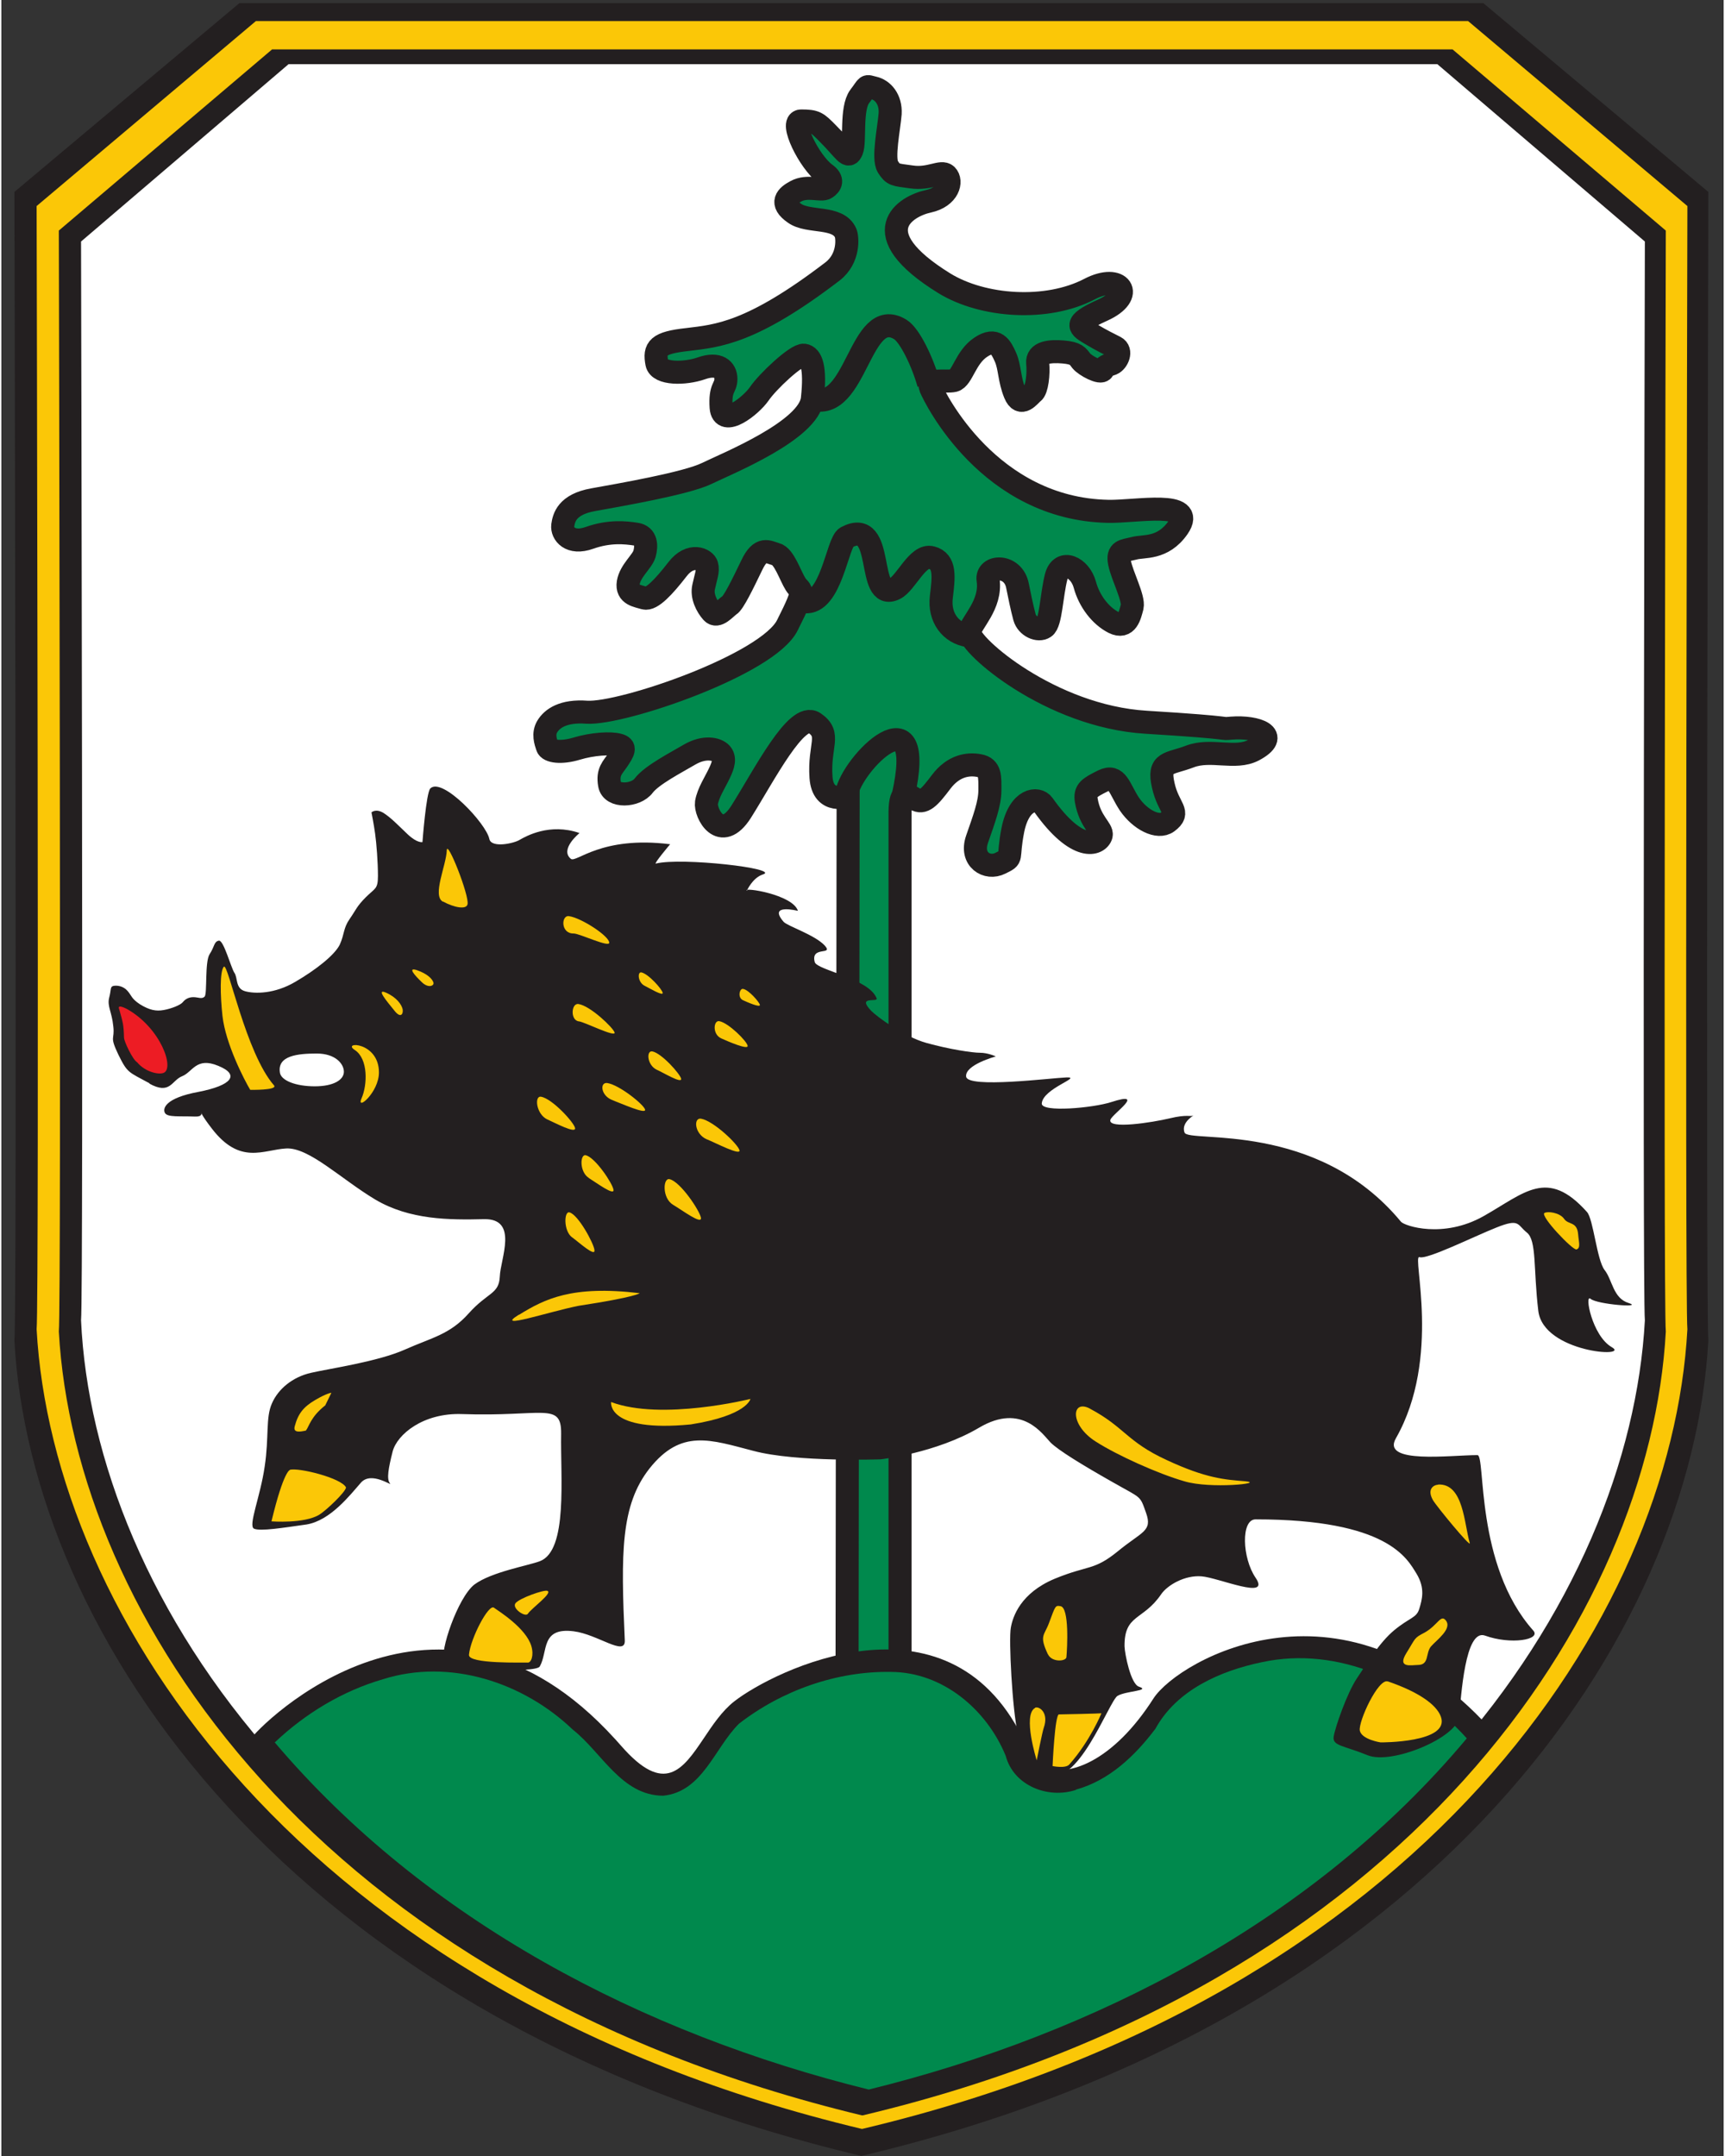
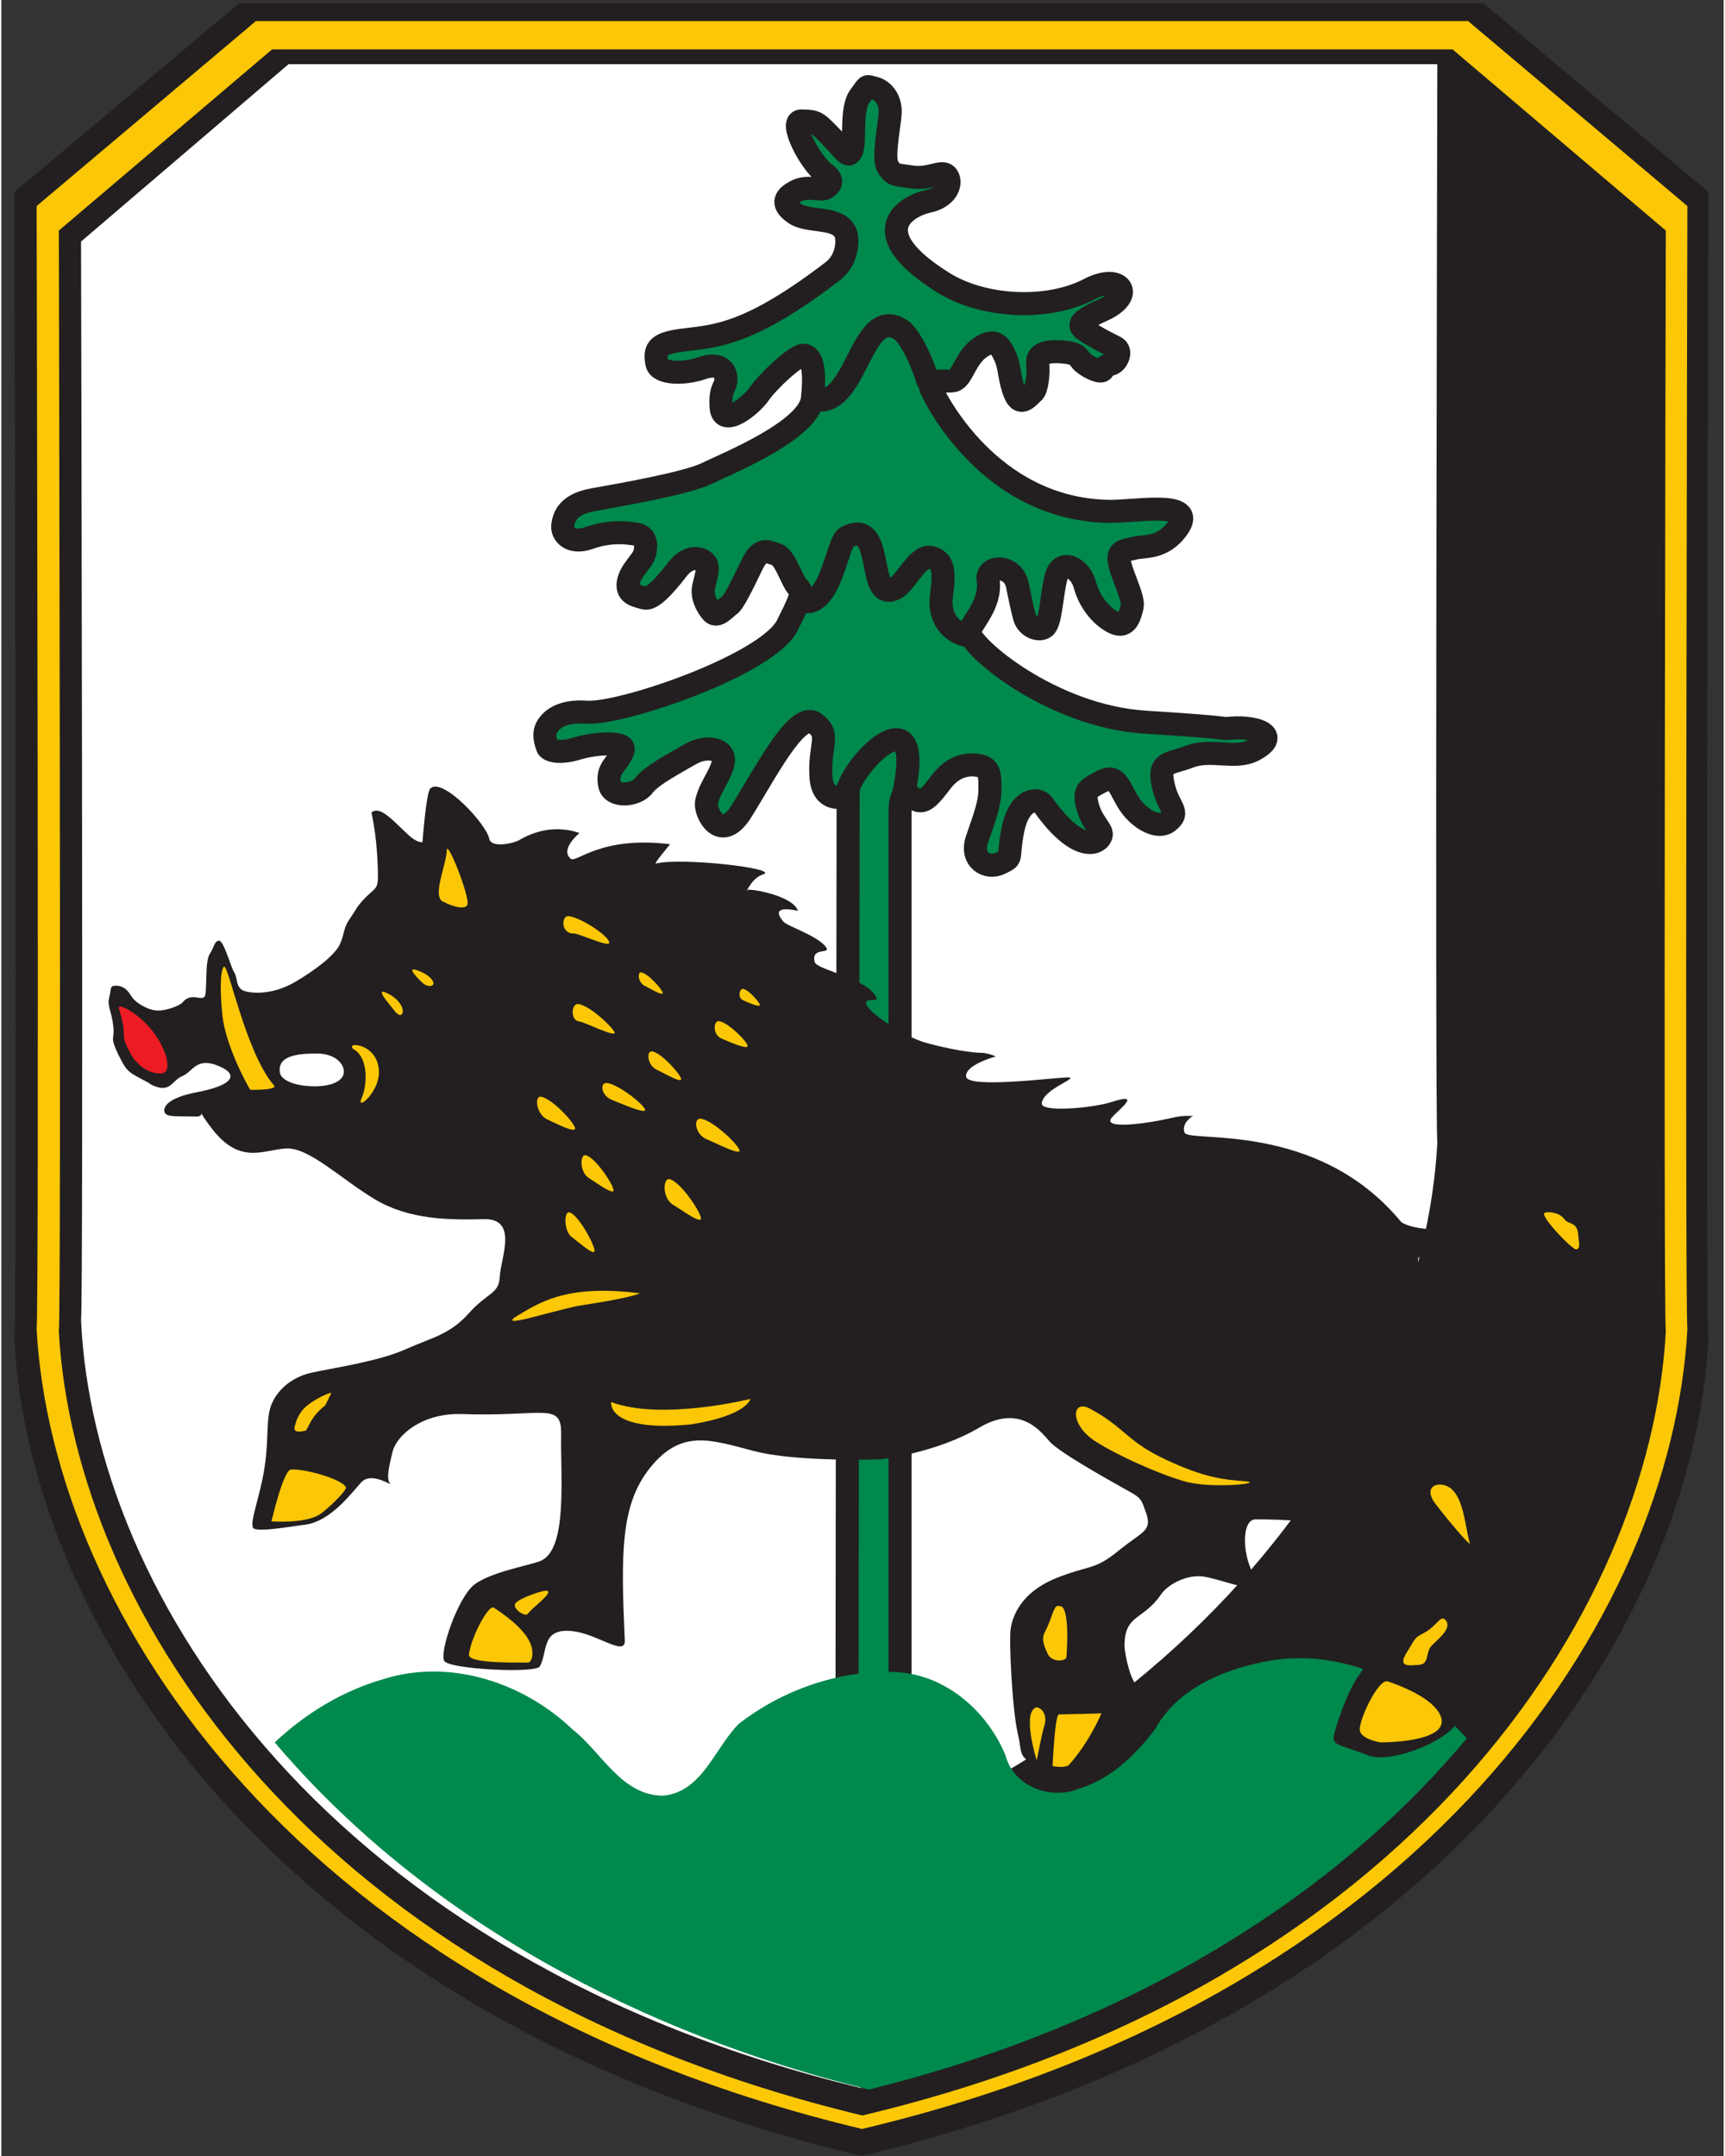
<svg xmlns="http://www.w3.org/2000/svg" width="480" height="600" viewBox="0 0 127 159">
  <rect x="0" y="0" width="127" height="159" fill="#333333" stroke="none" />
  <g transform="translate(-3.76)">
    <g transform="matrix(2.34 0 0 -2.34 67.2 159)">
      <path d="m0 0c-18.2 4.32-26.2 16.5-26.7 25.7 0.089 0.87 0 36.2 0 36.2l7.09 5.95h39.2l7.09-5.95s-0.089-35.3 0-36.2c-0.512-9.23-8.5-21.4-26.7-25.7" fill="#231f20" fill-rule="evenodd" />
    </g>
    <g transform="matrix(2.34 0 0 -2.34 67.2 157)">
      <path d="m0 0c-17.7 4.23-25.5 16.2-26 25.2 0.086 0.853 0 35.4 0 35.4l6.91 5.83h38.2l6.91-5.83s-0.086-34.6 0-35.4c-0.498-9.05-8.28-21-26-25.2" fill="#fbc707" fill-rule="evenodd" />
    </g>
    <g transform="matrix(2.34 0 0 -2.34 67.2 156)">
      <path d="m0 0c-17.2 4.14-24.8 15.8-25.3 24.7 0.084 0.835 0 34.7 0 34.7l6.72 5.71h37.2l6.72-5.71s-0.084-33.9 0-34.7c-0.486-8.86-8.06-20.6-25.3-24.7" fill="#231f20" fill-rule="evenodd" />
    </g>
    <g transform="matrix(2.34 0 0 -2.34 67.2 154)">
-       <path d="m0 0c-16.8 4.06-24.2 15.5-24.6 24.2 0.082 0.818 0 34 0 34l6.54 5.59h36.2l6.54-5.59s-0.082-33.2 0-34c-0.472-8.68-7.85-20.1-24.6-24.2" fill="#fff" fill-rule="evenodd" />
+       <path d="m0 0c-16.8 4.06-24.2 15.5-24.6 24.2 0.082 0.818 0 34 0 34l6.54 5.59h36.2s-0.082-33.2 0-34c-0.472-8.68-7.85-20.1-24.6-24.2" fill="#fff" fill-rule="evenodd" />
    </g>
    <g transform="matrix(2.34 0 0 -2.34 66.2 58.7)">
      <path d="m0 0s-0.795-0.3-0.856 0.591c-0.071 1.02 0.335 1.34-0.212 1.71-0.556 0.371-1.57-1.64-2.3-2.8-0.645-1.02-1.14-0.036-1.1 0.282 0.053 0.318 0.274 0.645 0.406 0.927 0.133 0.274 0.186 0.477 0.053 0.627-0.141 0.15-0.53 0.229-0.989-0.036-0.45-0.264-1.19-0.644-1.45-0.979-0.247-0.336-1.02-0.38-1.08 0.035-0.071 0.406 0.097 0.529 0.265 0.777 0.167 0.256 0.264 0.406 0.017 0.467-0.247 0.071-0.821 0.036-1.32-0.114s-0.883-0.089-0.927 0.062c-0.053 0.158-0.141 0.406 0 0.635 0.15 0.247 0.495 0.503 1.24 0.45 1.11-0.07 5.71 1.51 6.33 2.75 0.618 1.23 0.415 1.02 0.256 1.29-0.168 0.265-0.362 0.883-0.618 0.945-0.247 0.071-0.477 0.256-0.759-0.344-0.291-0.601-0.574-1.18-0.706-1.26-0.133-0.088-0.38-0.406-0.548-0.22-0.167 0.185-0.335 0.512-0.264 0.803 0.062 0.3 0.15 0.494 0.097 0.68-0.044 0.185-0.512 0.415-0.927-0.133-0.424-0.547-0.812-0.962-1.03-0.9-0.221 0.07-0.574 0.097-0.512 0.485 0.062 0.38 0.441 0.662 0.512 0.91 0.071 0.256 0.062 0.573-0.265 0.618-0.335 0.053-0.847 0.105-1.46-0.115-0.618-0.221-0.874 0.141-0.847 0.388 0.035 0.238 0.123 0.662 0.953 0.812s2.94 0.512 3.58 0.83c0.653 0.318 3.23 1.36 3.33 2.36 0.106 0.997-0.036 1.33-0.265 1.37-0.238 0.027-1.16-0.838-1.41-1.22-0.265-0.38-1.15-1.08-1.2-0.433-0.044 0.654 0.15 0.601 0.15 0.901s-0.238 0.521-0.768 0.335c-0.53-0.185-1.34-0.185-1.4 0.159-0.088 0.468 0.018 0.645 0.963 0.75 0.944 0.115 2.01 0.186 4.57 2.14 0.539 0.415 0.468 1.09 0.415 1.21-0.238 0.556-1.17 0.309-1.62 0.627-0.468 0.326-0.238 0.538 0.044 0.688 0.371 0.203 0.803 0 0.953 0.106 0.15 0.097 0.239 0.256-0.017 0.441-0.512 0.371-1.15 1.67-0.768 1.67 0.459 0 0.503-0.053 0.83-0.38 0.573-0.574 0.653-0.83 0.768-0.547 0.114 0.274-0.036 1.32 0.247 1.7 0.282 0.371 0.176 0.335 0.441 0.273 0.282-0.061 0.547-0.353 0.521-0.812-0.035-0.459-0.239-1.41-0.071-1.68s0.221-0.247 0.733-0.318c0.582-0.088 0.945 0.212 1.11 0.053 0.185-0.185 0.071-0.679-0.565-0.821-0.715-0.15-2.1-0.98 0.495-2.59 1.22-0.75 3.23-0.883 4.56-0.185 0.98 0.512 1.48-0.186 0.415-0.662-0.979-0.442-0.715-0.539-0.37-0.751 0.353-0.212 0.582-0.317 0.768-0.415 0.22-0.114 0.07-0.45-0.098-0.521-0.167-0.061-0.22-0.061-0.291-0.194-0.062-0.132-0.556 0.133-0.68 0.283-0.114 0.15-0.158 0.247-0.573 0.282-0.424 0.036-0.839-8e-3 -0.804-0.353 0.036-0.344-0.026-0.847-0.15-0.927-0.114-0.088-0.379-0.485-0.565-0.035-0.185 0.45-0.159 0.83-0.3 1.15-0.141 0.317-0.3 0.635-0.777 0.317-0.485-0.317-0.582-0.979-0.847-1.05-0.274-0.062-0.865 0.088-0.733-0.23 0.133-0.317 1.84-3.82 5.62-3.89 0.865-0.018 2.81 0.37 2.2-0.512-0.486-0.698-1.09-0.565-1.4-0.654-0.318-0.079-0.53-0.061-0.45-0.459 0.079-0.406 0.459-1.11 0.397-1.39-0.071-0.264-0.159-0.706-0.583-0.494-0.415 0.212-0.768 0.671-0.909 1.19-0.15 0.556-0.75 0.83-0.9 0.256-0.15-0.583-0.168-1.47-0.371-1.6-0.194-0.132-0.547 0.027-0.627 0.318-0.079 0.291-0.168 0.724-0.22 0.988-0.133 0.707-0.998 0.654-0.927 0.186 0.114-0.786-0.557-1.36-0.583-1.64-0.026-0.415 2.54-2.66 5.57-2.84 3.03-0.186 2.26-0.221 2.69-0.186 0.813 0.062 1.58-0.229 0.698-0.697-0.583-0.3-1.33 0.053-2-0.194-0.662-0.256-1.02-0.142-0.848-0.918 0.168-0.742 0.565-0.83 0.133-1.15-0.3-0.221-0.865 0.071-1.2 0.565-0.326 0.494-0.379 0.953-0.829 0.733-0.442-0.221-0.583-0.3-0.53-0.618 0.115-0.68 0.512-0.901 0.468-1.1-0.08-0.3-0.751-0.565-1.83 0.962-0.167 0.239-0.75 0.203-0.953-0.785-0.194-0.98 0.035-0.848-0.397-1.06-0.415-0.211-0.954 0.115-0.733 0.751 0.221 0.635 0.406 1.13 0.406 1.54 0 0.414 0.027 0.714-0.335 0.776-0.362 0.071-0.821-8e-3 -1.2-0.512-0.38-0.503-0.565-0.697-0.812-0.547s-0.468 0.336-0.485-0.38v-27.9l-1.67-0.123z" fill="#00894d" fill-rule="evenodd" />
    </g>
    <path d="m66.2 58.7s-1.86 0.702-2-1.38c-0.166-2.37 0.784-3.14-0.496-4.01-1.3-0.868-3.68 3.84-5.39 6.55-1.51 2.38-2.67 0.084-2.56-0.66 0.124-0.744 0.641-1.51 0.95-2.17 0.311-0.641 0.435-1.12 0.124-1.47-0.33-0.351-1.24-0.536-2.31 0.084-1.05 0.618-2.79 1.51-3.39 2.29-0.578 0.786-2.37 0.889-2.52-0.082-0.166-0.95 0.227-1.24 0.62-1.82 0.391-0.599 0.618-0.95 0.04-1.09-0.578-0.166-1.92-0.084-3.08 0.267-1.16 0.351-2.07 0.208-2.17-0.145-0.124-0.37-0.33-0.95 0-1.49 0.351-0.578 1.16-1.18 2.91-1.05 2.6 0.164 13.4-3.53 14.8-6.43 1.45-2.87 0.971-2.4 0.599-3.01-0.393-0.62-0.847-2.07-1.45-2.21-0.578-0.166-1.12-0.599-1.78 0.805-0.681 1.41-1.34 2.77-1.65 2.96-0.311 0.206-0.889 0.95-1.28 0.515-0.391-0.433-0.784-1.2-0.618-1.88 0.145-0.702 0.351-1.16 0.227-1.59-0.103-0.433-1.2-0.971-2.17 0.311-0.992 1.28-1.9 2.25-2.42 2.11-0.517-0.164-1.34-0.227-1.2-1.13 0.145-0.889 1.03-1.55 1.2-2.13 0.166-0.599 0.145-1.34-0.62-1.45-0.784-0.124-1.98-0.246-3.43 0.269-1.45 0.517-2.05-0.33-1.98-0.908 0.082-0.557 0.288-1.55 2.23-1.9 1.94-0.351 6.88-1.2 8.39-1.94 1.53-0.744 7.56-3.18 7.79-5.52 0.248-2.33-0.084-3.12-0.62-3.2-0.557-0.063-2.7 1.96-3.3 2.85-0.62 0.889-2.69 2.52-2.81 1.01-0.103-1.53 0.351-1.41 0.351-2.11 0-0.702-0.557-1.22-1.8-0.784-1.24 0.433-3.14 0.433-3.29-0.372-0.206-1.1 0.042-1.51 2.25-1.75 2.21-0.269 4.71-0.435 10.7-5.02 1.26-0.971 1.1-2.54 0.971-2.83-0.557-1.3-2.75-0.723-3.78-1.47-1.1-0.763-0.557-1.26 0.103-1.61 0.868-0.475 1.88 0 2.23-0.248 0.351-0.227 0.559-0.599-0.04-1.03-1.2-0.868-2.69-3.91-1.8-3.91 1.07 0 1.18 0.124 1.94 0.889 1.34 1.34 1.53 1.94 1.8 1.28 0.267-0.641-0.084-3.08 0.578-3.97 0.66-0.868 0.412-0.784 1.03-0.639 0.66 0.143 1.28 0.826 1.22 1.9-0.082 1.07-0.559 3.3-0.166 3.92 0.393 0.62 0.517 0.578 1.72 0.744 1.36 0.206 2.21-0.496 2.6-0.124 0.433 0.433 0.166 1.59-1.32 1.92-1.67 0.351-4.92 2.29 1.16 6.05 2.85 1.75 7.56 2.07 10.7 0.433 2.29-1.2 3.45 0.435 0.971 1.55-2.29 1.03-1.67 1.26-0.866 1.76 0.826 0.496 1.36 0.742 1.8 0.971 0.515 0.267 0.164 1.05-0.229 1.22-0.391 0.143-0.515 0.143-0.681 0.454-0.145 0.309-1.3-0.311-1.59-0.662-0.267-0.351-0.37-0.578-1.34-0.66-0.992-0.084-1.96 0.019-1.88 0.826 0.084 0.805-0.061 1.98-0.351 2.17-0.267 0.206-0.887 1.13-1.32 0.082-0.433-1.05-0.372-1.94-0.702-2.69-0.33-0.742-0.702-1.49-1.82-0.742-1.13 0.742-1.36 2.29-1.98 2.46-0.641 0.145-2.02-0.206-1.72 0.538 0.311 0.742 4.32 8.94 13.1 9.11 2.02 0.042 6.57-0.866 5.14 1.2-1.14 1.63-2.54 1.32-3.26 1.53-0.744 0.185-1.24 0.143-1.05 1.07 0.185 0.95 1.07 2.6 0.929 3.24-0.166 0.618-0.372 1.65-1.36 1.16-0.971-0.496-1.8-1.57-2.13-2.79-0.351-1.3-1.75-1.94-2.11-0.599-0.351 1.36-0.393 3.43-0.868 3.74-0.454 0.309-1.28-0.063-1.47-0.744-0.185-0.681-0.393-1.69-0.515-2.31-0.311-1.65-2.34-1.53-2.17-0.435 0.267 1.84-1.3 3.18-1.36 3.84-0.061 0.971 5.95 6.22 13 6.65 7.09 0.435 5.29 0.517 6.3 0.435 1.9-0.145 3.7 0.536 1.63 1.63-1.36 0.702-3.12-0.124-4.67 0.454-1.55 0.599-2.4 0.332-1.98 2.15 0.393 1.74 1.32 1.94 0.311 2.69-0.702 0.517-2.02-0.166-2.81-1.32-0.763-1.16-0.887-2.23-1.94-1.72-1.03 0.517-1.36 0.702-1.24 1.45 0.269 1.59 1.2 2.11 1.1 2.56-0.187 0.702-1.76 1.32-4.28-2.25-0.391-0.559-1.75-0.475-2.23 1.84-0.454 2.29 0.082 1.98-0.929 2.48-0.971 0.494-2.23-0.269-1.72-1.76 0.517-1.49 0.95-2.64 0.95-3.62 0-0.969 0.063-1.67-0.784-1.82-0.847-0.166-1.92 0.019-2.81 1.2-0.889 1.18-1.32 1.63-1.9 1.28s-1.1-0.786-1.13 0.889v65.4l-3.91 0.288z" fill="none" stroke="#231f20" stroke-miterlimit="22.9" stroke-width="1.7" />
    <g transform="matrix(2.34 0 0 -2.34 63.5 29.4)">
      <path d="m0 0c1.43-0.494 1.51 2.97 2.8 2.18 0.3-0.185 0.707-1.04 0.892-1.71m-3.91-6.87c0.839-0.097 1.03 1.88 1.32 2.03 1.24 0.653 0.6-2.07 1.52-1.62 0.353 0.168 0.724 1.1 1.16 0.98 0.442-0.115 0.389-0.592 0.309-1.24-0.079-0.653 0.3-1.14 0.856-1.22m-3.84-4.98c0.151 0.944 2.55 3.35 1.78-0.08" fill="none" stroke="#231f20" stroke-miterlimit="22.9" stroke-width=".726" />
    </g>
    <g transform="matrix(2.34 0 0 -2.34 114 128)">
-       <path d="m0 0c-4.68 5.44-10 2.4-10.8 1.18-0.318-0.498-0.643-0.901-0.962-1.22-1.37-1.37-2.64-1.23-2.94-0.525-0.074 0.18-0.153 0.352-0.234 0.515-2.4 4.8-7.84 2.1-9.08 1.13-0.384-0.3-0.682-0.747-0.965-1.17-0.658-0.978-1.23-1.8-2.6-0.23-0.066 0.076-0.132 0.148-0.197 0.221h-1e-3c-5.56 6.11-11.2 0.435-11.5-0.037 4.06-4.98 10.5-9.37 19.6-11.6 9.18 2.25 15.6 6.7 19.7 11.7z" fill="#231f20" fill-rule="evenodd" />
-     </g>
+       </g>
    <path d="m83 132c-2.06 0.684-4.6-0.313-5.18-2.51-1.4-3.42-4.65-6.18-8.47-6.19-4-0.067-8.04 1.37-11.2 3.82-1.81 1.8-2.68 5.02-5.59 5.31-3.07-0.011-4.52-3.19-6.66-4.87-3.64-3.49-9.07-5.28-14-3.72-2.99 0.867-5.73 2.53-7.98 4.66 11.2 13.2 27.2 21.5 43.8 25.6 16.7-4.11 32.9-12.5 44.1-25.9-3.72-4.15-9.48-6.83-15.1-5.62-3.07 0.638-6.29 2.05-7.86 4.91-1.49 1.98-3.41 3.82-5.86 4.49z" fill="#00894d" fill-rule="evenodd" />
    <g transform="matrix(2.34 0 0 -2.34 14.7 79.9)">
      <path d="m0 0c-0.68 0.371-0.697 0.318-0.989 0.909-0.291 0.609-0.106 0.45-0.159 0.892-0.044 0.45-0.194 0.627-0.132 0.891 0.071 0.265 0.026 0.353 0.132 0.38 0.115 0.026 0.318 0 0.451-0.159 0.132-0.15 0.114-0.239 0.397-0.424 0.291-0.176 0.494-0.221 0.741-0.176 0.248 0.044 0.53 0.159 0.601 0.247 0.07 0.088 0.176 0.159 0.335 0.159 0.15 0 0.265-0.071 0.353 0.017 0.088 0.089 0 1.1 0.159 1.34 0.159 0.239 0.132 0.397 0.292 0.424 0.149 0.018 0.379-0.847 0.485-1.01 0.115-0.159 0.027-0.495 0.335-0.583 0.309-0.088 0.936-0.088 1.58 0.291 0.653 0.38 1.25 0.848 1.41 1.18 0.15 0.336 0.106 0.512 0.309 0.804 0.203 0.291 0.22 0.397 0.512 0.688 0.291 0.291 0.38 0.247 0.38 0.671s-0.045 1.02-0.089 1.33c-0.044 0.318-0.115 0.671-0.115 0.671s0.133 0.132 0.38-0.018c0.247-0.159 0.45-0.379 0.759-0.671 0.309-0.291 0.468-0.247 0.468-0.247s0.115 1.55 0.247 1.69c0.371 0.371 1.76-1.1 1.86-1.59 0.062-0.3 0.785-0.141 0.962-0.026 0.185 0.105 0.936 0.538 1.88 0.211 0 0-0.635-0.512-0.274-0.812 0.168-0.141 0.945 0.733 3.13 0.459 0 0-0.529-0.626-0.45-0.609 0.803 0.203 3.96-0.159 3.37-0.344-0.326-0.106-0.503-0.512-0.503-0.512-0.15 0.124 1.45-0.115 1.61-0.635 0 0-0.962 0.247-0.451-0.345 0.133-0.141 0.971-0.406 1.29-0.741 0.309-0.336-0.45 0-0.309-0.53 0.08-0.256 1.71-0.512 1.95-1.14 0.053-0.141-0.644 0.097-0.168-0.397 0.142-0.15 0.998-0.803 1.74-1.01 0.733-0.203 1.45-0.309 1.69-0.309 0.247 0 0.494-0.115 0.494-0.115s-0.98-0.265-0.936-0.636c0.044-0.379 2.68-0.044 3.16-0.026 0.521 0.018-0.741-0.344-0.776-0.821-0.018-0.291 1.62-0.141 2.19 0.044 1.12 0.362 0.044-0.362-0.027-0.556-0.097-0.309 1.32-0.088 1.87 0.044s0.644 0.044 0.741 0.088c0.088 0.044-0.406-0.202-0.274-0.538 0.133-0.336 4.17 0.397 6.82-2.81 0.115-0.133 1.33-0.539 2.6 0.176 1.3 0.733 2.01 1.53 3.26 0.133 0.203-0.221 0.309-1.51 0.556-1.83 0.247-0.31 0.265-0.892 0.759-1.04 0.494-0.159-0.998-0.044-1.2 0.132-0.203 0.177 0.044-1.16 0.662-1.52 0.627-0.353-2.15-0.177-2.31 1.14-0.159 1.32-0.045 2.22-0.362 2.47-0.309 0.248-0.221 0.451-0.954 0.159-0.732-0.291-2.19-1.02-2.43-0.935-0.247 0.088 0.706-3.17-0.742-5.71-0.468-0.821 1.72-0.529 2.57-0.529 0.265 0-0.088-3.46 1.76-5.53 0.256-0.292-0.715-0.451-1.52-0.159-0.635 0.229-0.75-1.92-0.821-2.57-0.07-0.644-2.12-1.51-2.88-1.2s-1.11 0.292-1.07 0.583c0.044 0.291 0.423 1.38 0.732 1.84 0.318 0.468 0.698 1.12 1.18 1.52 0.494 0.406 0.698 0.38 0.786 0.671 0.088 0.292 0.194 0.645-0.088 1.11-0.292 0.468-0.892 1.71-5.07 1.71-0.468 0-0.424-1.22 0-1.84 0.494-0.724-1.16 0-1.7 0.044-0.53 0.044-1.07-0.274-1.27-0.556-0.573-0.848-1.17-0.627-1.16-1.65 9e-3 -0.247 0.194-1.18 0.45-1.27 0.398-0.132-0.406-0.132-0.671-0.291-0.264-0.159-1.3-3.03-2.25-2.43-0.962 0.6-0.714 0.468-0.891 1.23s-0.291 2.98-0.221 3.35c0.062 0.353 0.309 1.09 1.38 1.54 1.07 0.441 1.23 0.247 1.99 0.865 0.76 0.627 1.1 0.627 0.892 1.21-0.203 0.574-0.132 0.442-1.07 0.98-0.936 0.53-1.7 0.998-1.94 1.24s-0.892 1.27-2.25 0.468c-1.36-0.804-3.1-0.998-3.1-0.998s-2.65-0.097-4.01 0.265c-1.36 0.353-2.28 0.706-3.28-0.556-0.91-1.16-0.901-2.66-0.777-5.42 0.018-0.512-0.848 0.194-1.61 0.291-1.05 0.132-0.803-0.644-1.07-1.11-0.132-0.221-2.86-0.088-3.01 0.176-0.159 0.265 0.424 2 0.953 2.41 0.539 0.397 1.69 0.592 2.06 0.733 0.892 0.335 0.645 2.65 0.671 4.02 9e-3 1.01-0.565 0.529-3.12 0.617-1.23 0.045-2.05-0.644-2.19-1.18-0.133-0.53-0.194-0.866-0.088-0.998 0.114-0.132-0.574 0.397-0.91 0.018-0.335-0.38-0.962-1.2-1.72-1.32-0.75-0.106-1.45-0.22-1.65-0.132-0.194 0.088 0.203 1.02 0.336 1.96 0.141 0.935 0.026 1.54 0.229 1.99 0.195 0.45 0.645 0.829 1.23 0.962 0.574 0.132 2.11 0.353 2.96 0.733 0.848 0.379 1.41 0.468 2.01 1.14 0.6 0.671 0.954 0.601 0.98 1.16 0.018 0.556 0.6 1.83-0.494 1.81-1.1-0.026-2.34-0.026-3.43 0.618-1.09 0.654-2.09 1.65-2.81 1.61s-1.45-0.53-2.34 0.627c-0.671 0.873-0.044 0.353-0.538 0.379-0.486 0.018-0.847-0.026-0.936 0.106-0.088 0.142 0 0.477 1.05 0.671 1.05 0.203 1.32 0.539 0.627 0.821-0.698 0.291-0.804-0.194-1.14-0.327-0.336-0.132-0.371-0.6-1.04-0.229" fill="#231f20" fill-rule="evenodd" />
    </g>
    <g transform="matrix(2.34 0 0 -2.34 106 124)">
      <path d="m0 0c0.953-0.327 1.53-0.724 1.67-1.11 0.301-0.83-1.9-0.812-1.9-0.812s-0.592 0.088-0.654 0.37c-0.053 0.283 0.583 1.66 0.883 1.55m-34.6 6.67c0.265 0.079 1.63-0.256 1.77-0.556-0.018-0.15-0.627-0.724-0.839-0.856-0.477-0.292-1.51-0.212-1.51-0.212 0.389 1.62 0.583 1.62 0.583 1.62m5.64-5.82c0.053 0.521 0.618 1.6 0.786 1.48s1.01-0.644 1.18-1.21c0.088-0.301-9e-3 -0.53-0.115-0.521s-1.89-0.053-1.85 0.247m18.6-1.88c0.141 0 1.28 0.027 1.33 0.035 0 0-0.362-0.882-1.01-1.61-0.115-0.141-0.53-0.053-0.53-0.053s0.071 1.63 0.203 1.63m15.3 15.8c0.088 0.062 0.477 0.018 0.618-0.185 0.132-0.195 0.406-0.071 0.441-0.486 0.018-0.247 0.089-0.432-0.053-0.477-0.114-0.035-1.15 1.05-1.01 1.15m-3.35-8.56c0.803 0.044 0.821-1.25 0.997-1.84 0.062-0.194-1.06 1.17-1.16 1.35-0.194 0.344 0.018 0.476 0.159 0.485m-0.998-5.31c0.309 0.494 0.229 0.468 0.583 0.653 0.406 0.23 0.503 0.583 0.662 0.38 0.212-0.265-0.292-0.618-0.468-0.821-0.177-0.212-0.044-0.583-0.415-0.583-0.185 0-0.662-0.115-0.362 0.371m-11.7-1.72c0.115 0.062 0.45-0.141 0.274-0.636-0.044-0.123-0.221-1.02-0.221-1.02s-0.45 1.43-0.053 1.65m0.406 1.69c-0.282 0.6-0.115 0.583 0.035 0.989 0.204 0.547 0.195 0.556 0.362 0.529 0.283-0.044 0.212-1.33 0.186-1.61-0.018-0.132-0.459-0.168-0.583 0.097m1.32 7.74c1.1-0.583 1.16-1.04 2.42-1.62 1.25-0.583 1.84-0.618 2.48-0.671 0.645-0.062-1.1-0.247-1.92 0-0.83 0.238-2.12 0.821-2.79 1.25-0.838 0.53-0.768 1.35-0.185 1.04m-18.1-6.13c0.132 0.159 0.883 0.424 0.998 0.388 0.194-0.061-0.495-0.547-0.61-0.723-0.079-0.124-0.52 0.176-0.388 0.335m-6.96 5.57c0.106 0.406 0.282 0.618 0.644 0.83 0.371 0.22 0.512 0.229 0.512 0.229l-0.194-0.397c-0.459-0.362-0.503-0.653-0.609-0.794-0.203-0.045-0.406-0.071-0.353 0.132m9.97 0.768c1.59-0.6 4.39 0.097 4.39 0.097s-0.097-0.521-1.88-0.803c-2.66-0.256-2.51 0.706-2.51 0.706m-2.9 2.75c0.803 0.494 1.66 0.936 3.8 0.68 0 0-0.08-0.115-1.92-0.397-0.944-0.186-2.69-0.777-1.89-0.283m1.68 2.44c-0.274 0.203-0.256 0.839-0.08 0.786 0.274-0.071 0.768-0.98 0.786-1.19 0.027-0.221-0.468 0.23-0.706 0.406m0.529 1.87c-0.3 0.185-0.282 0.759-0.097 0.715 0.3-0.07 0.847-0.891 0.874-1.09 0.026-0.194-0.521 0.212-0.777 0.371m2.65-0.838c-0.344 0.203-0.318 0.856-0.106 0.803 0.344-0.079 0.953-0.997 0.989-1.22 0.026-0.221-0.583 0.238-0.883 0.415m-7.25 9.55c-0.344 0.194 0.106 1.14 0.123 1.62 9e-3 0.354 0.715-1.43 0.654-1.7-0.036-0.177-0.424-0.106-0.777 0.088m3.29-6.87c-0.353 0.168-0.415 0.759-0.194 0.715 0.353-0.062 1.04-0.812 1.07-0.989 0.026-0.185-0.636 0.168-0.874 0.274m6.16 3.76c-0.177 0.088-0.097 0.38 9e-3 0.353 0.176-0.026 0.512-0.415 0.529-0.503 9e-3 -0.097-0.423 0.097-0.538 0.15m-3.09 0.45c-0.221 0.106-0.238 0.45-0.106 0.424 0.221-0.045 0.653-0.53 0.671-0.645 0.018-0.114-0.424 0.151-0.565 0.221m2.42-1.66c-0.3 0.124-0.256 0.583-0.071 0.547 0.292-0.053 0.874-0.635 0.892-0.776 0.026-0.142-0.627 0.141-0.821 0.229m-2.05-0.98c-0.3 0.15-0.327 0.609-0.132 0.574 0.291-0.053 0.882-0.715 0.909-0.865 0.017-0.159-0.574 0.203-0.777 0.291m1.59-2.2c-0.397 0.168-0.433 0.697-0.185 0.653 0.397-0.071 1.17-0.812 1.21-0.997 0.035-0.177-0.759 0.238-1.02 0.344m-2.96 1.23c-0.397 0.132-0.432 0.583-0.185 0.547 0.388-0.062 1.16-0.688 1.19-0.838 0.036-0.159-0.75 0.194-1.01 0.291m-1.24 5.26c-0.415-9e-3 -0.397 0.582-0.15 0.547 0.388-0.053 1.27-0.627 1.27-0.838 0-0.159-0.936 0.291-1.12 0.291m0.168-2.77c-0.282 0.027-0.247 0.583-0.018 0.547 0.371-0.053 1.1-0.75 1.14-0.9 0.027-0.159-0.953 0.335-1.12 0.353m-4.96 1.24c-0.212 0.203-0.468 0.485-0.141 0.371 0.326-0.115 0.477-0.274 0.512-0.389 0.026-0.106-0.168-0.185-0.371 0.018m-0.874-0.883c-0.221 0.274-0.583 0.697-0.247 0.547 0.335-0.15 0.485-0.37 0.521-0.521 0.026-0.15-0.062-0.309-0.274-0.026m-1.02-2.78c0.185 0.424 0.212 1.24-0.212 1.52-0.432 0.274 0.759 0.274 0.759-0.706 0-0.635-0.732-1.24-0.547-0.812m-3.51 0.265c-0.185 0.309-0.777 1.45-0.874 2.33-0.07 0.636-0.088 1.41 0.044 1.55 0.133 0.132 0.689-2.72 1.58-3.74 0.133-0.159-0.75-0.141-0.75-0.141" fill="#fbc707" fill-rule="evenodd" />
    </g>
    <g transform="matrix(2.34 0 0 -2.34 13 74.4)">
      <path d="m0 0c1.08-0.6 1.52-1.89 1.16-2.02-0.168-0.061-0.582 0.036-0.83 0.336-0.141 0.079-0.414 0.662-0.414 0.777-9e-3 0.432-0.053 0.52-0.089 0.67-0.062 0.257-0.114 0.301-0.035 0.31 0.044 0 0.115-0.027 0.203-0.071" fill="#ed1c24" fill-rule="evenodd" />
    </g>
    <g transform="matrix(2.34 0 0 -2.34 24.3 79.1)">
      <path d="m0 0c-0.088 0.538 0.574 0.6 1.16 0.6 0.592 0 0.856-0.326 0.856-0.574 0-0.256-0.326-0.459-0.917-0.459-0.592 0-1.06 0.177-1.1 0.433" fill="#fff" fill-rule="evenodd" />
    </g>
  </g>
</svg>